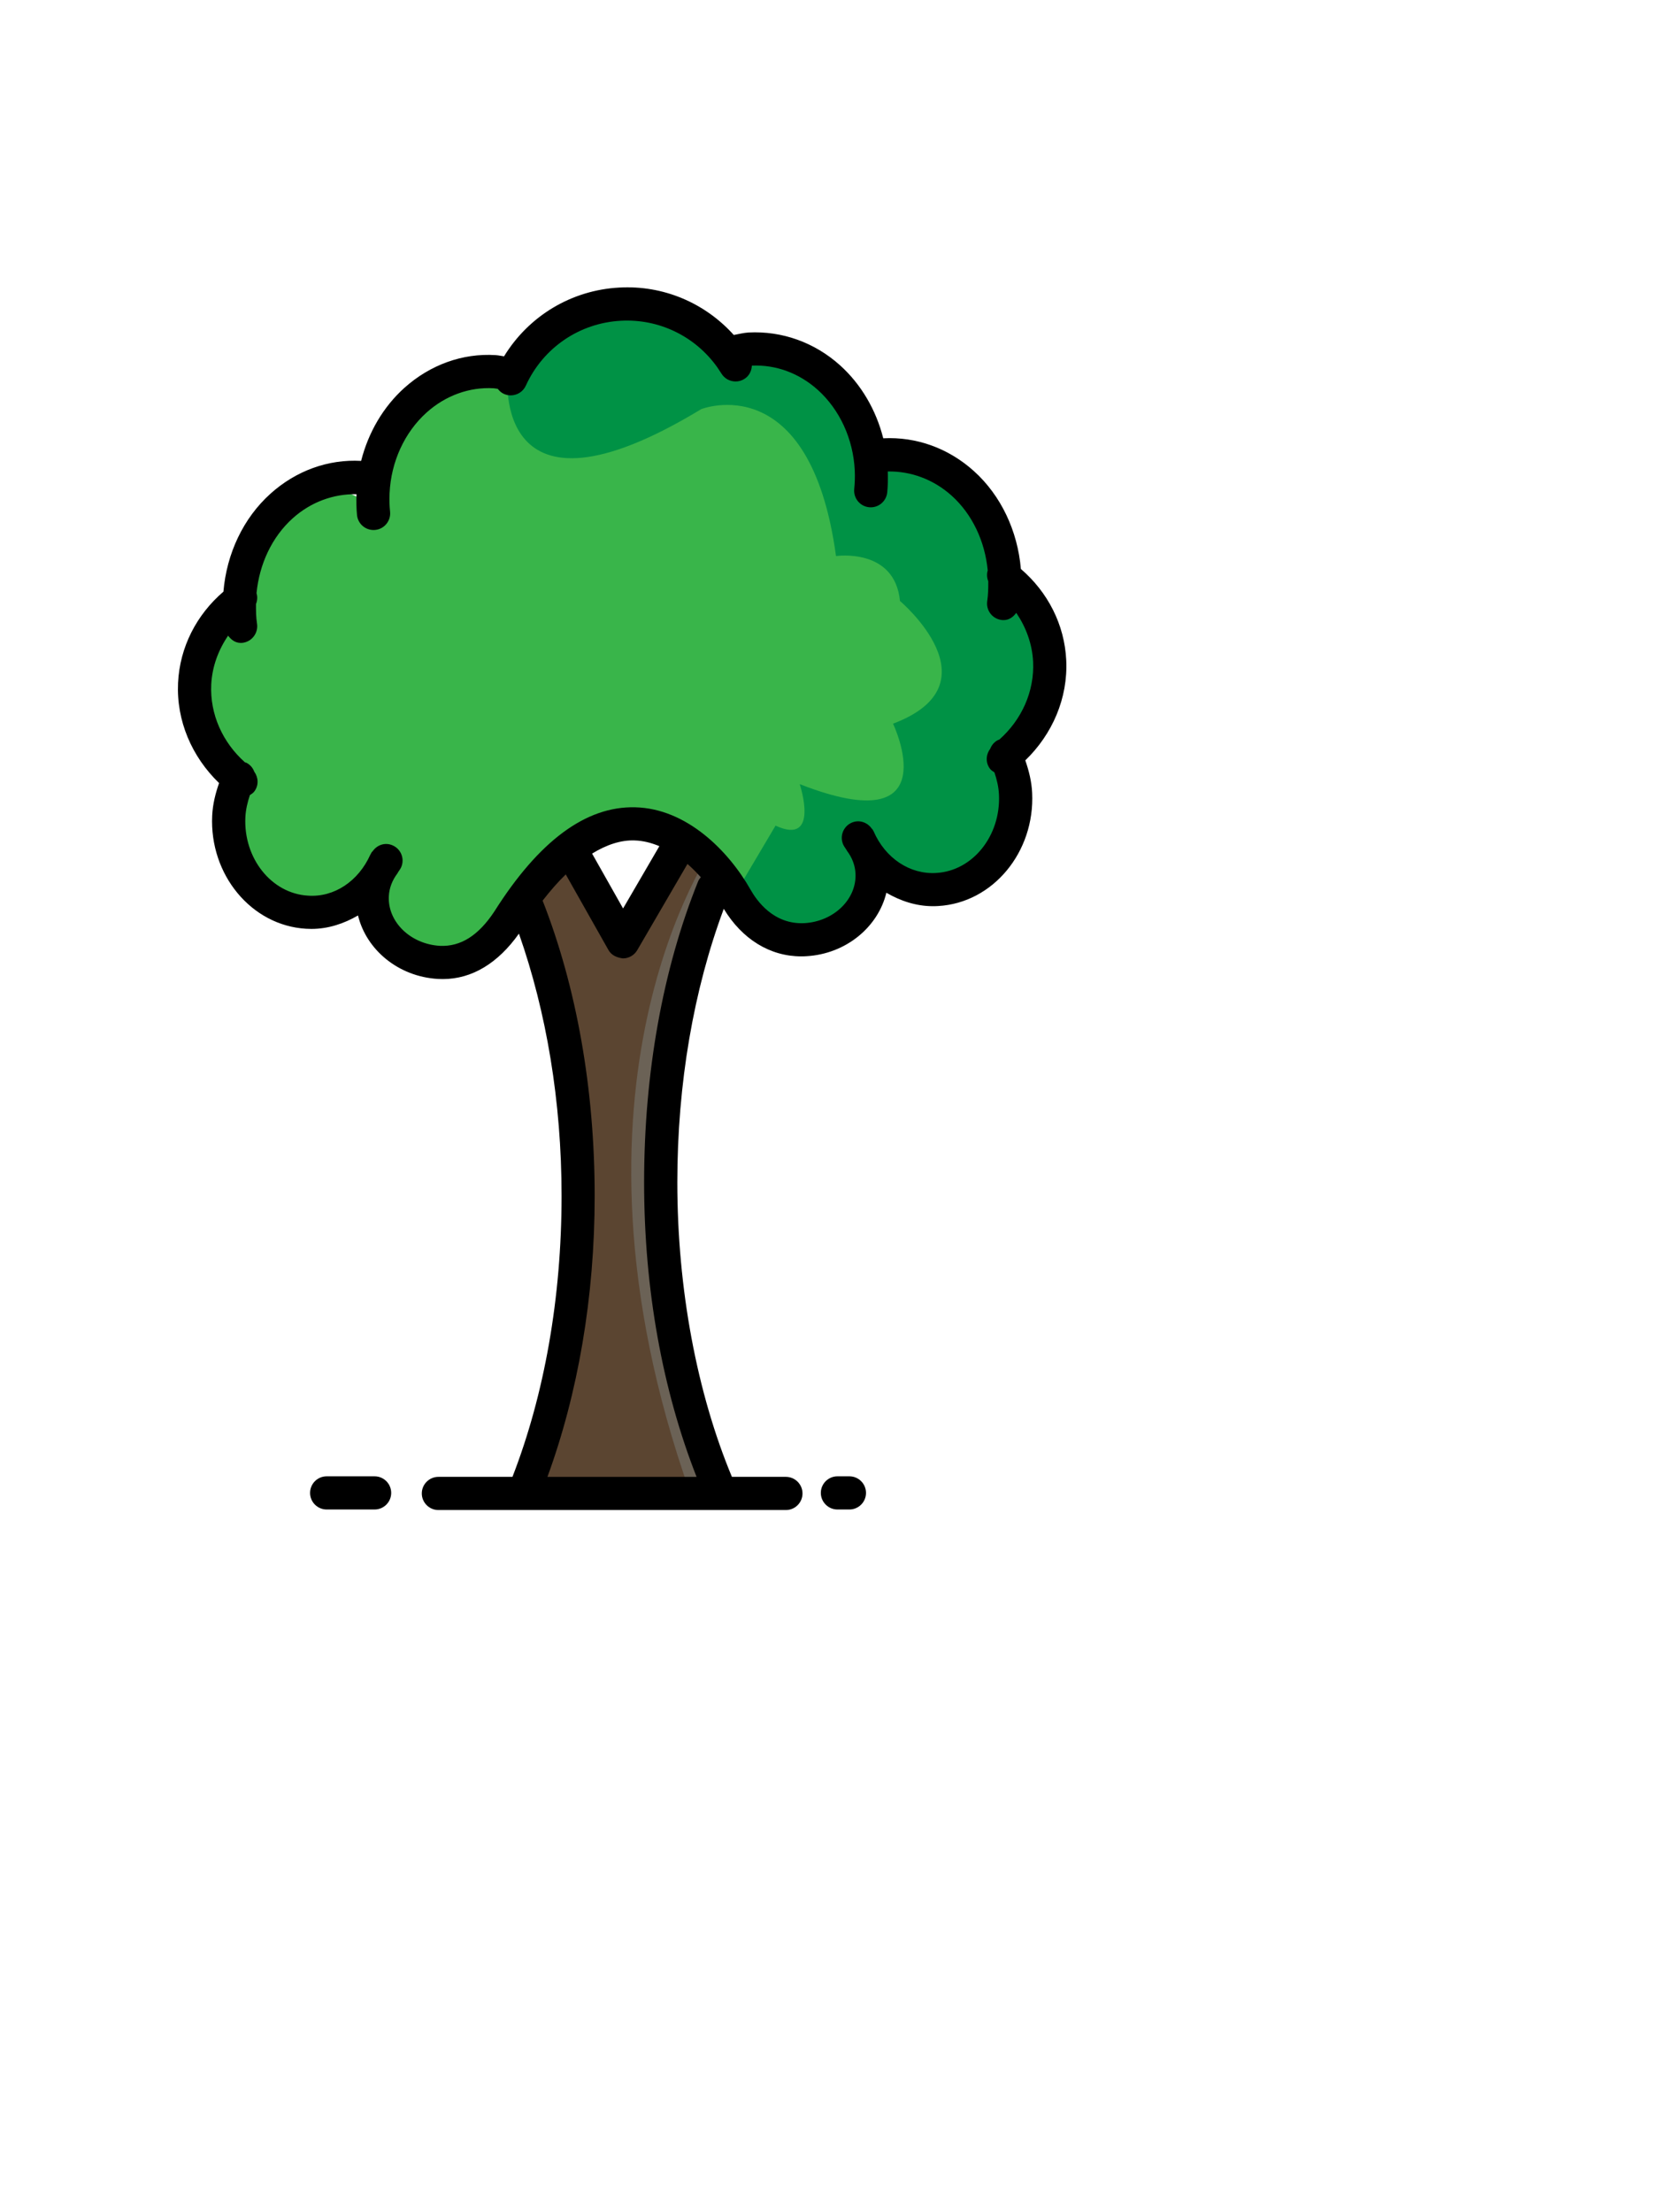
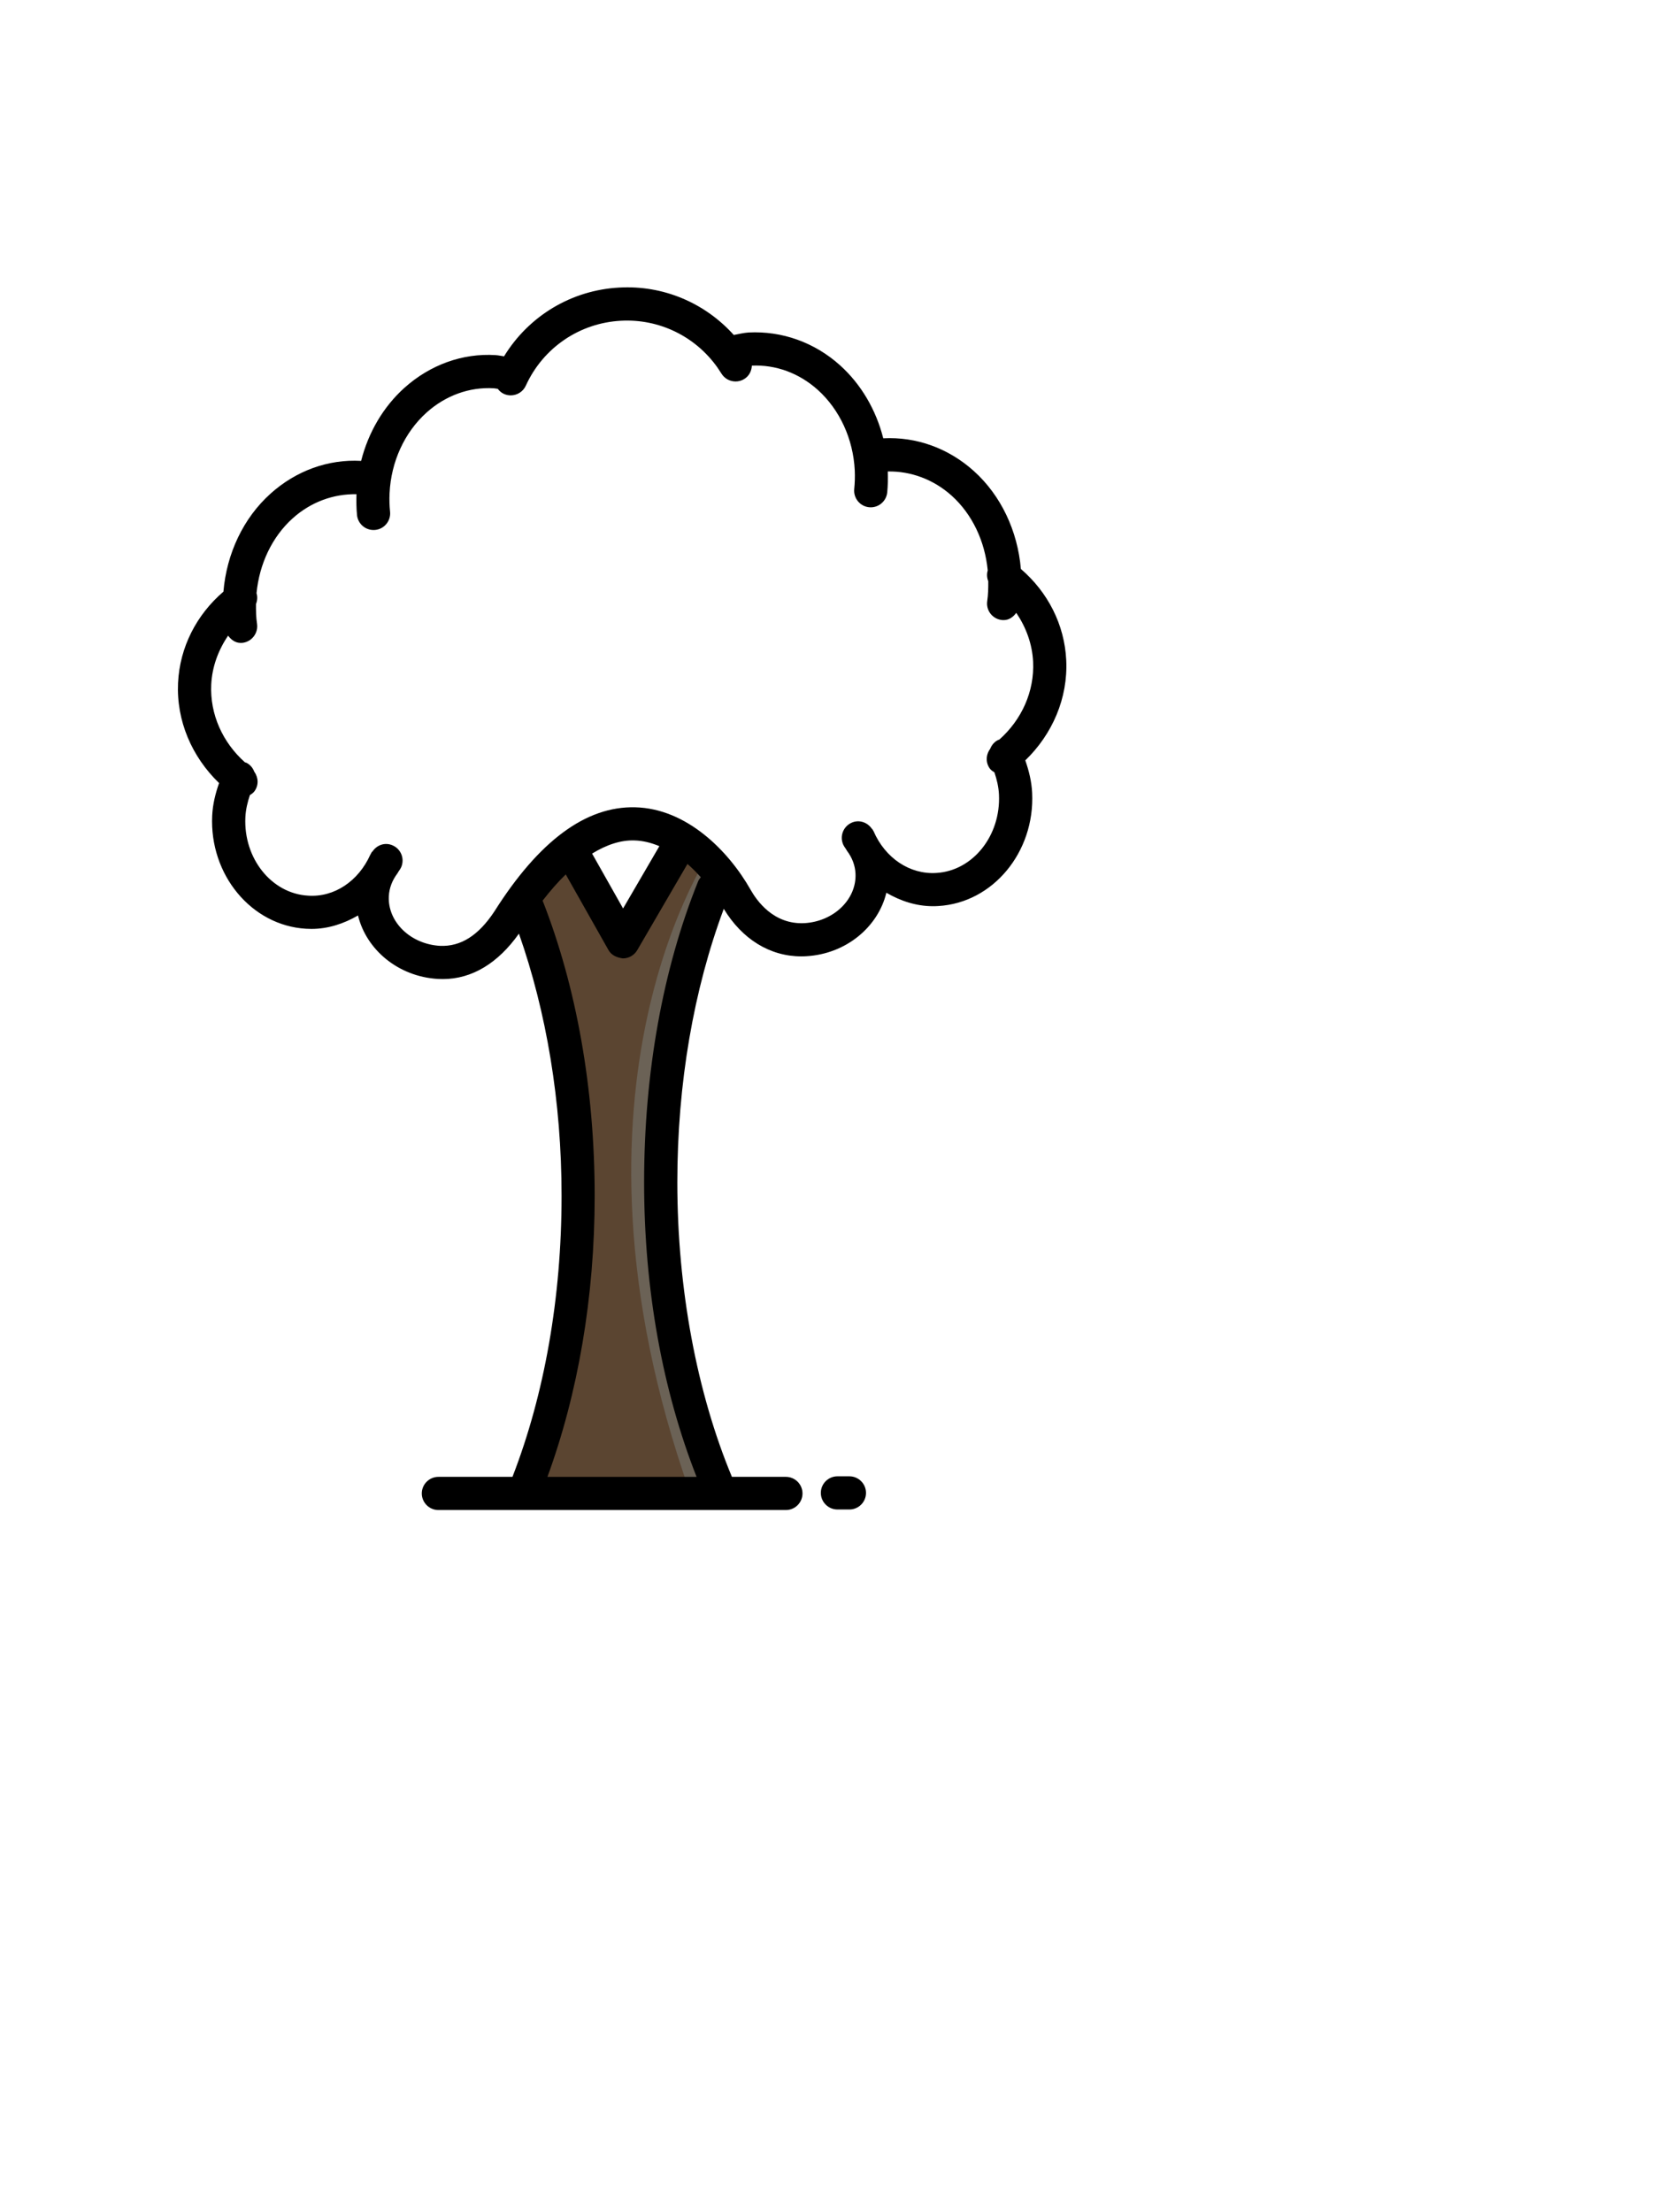
<svg xmlns="http://www.w3.org/2000/svg" xml:space="preserve" version="1.1" id="Layer_1" width="150" viewBox="0 0 40 40" height="200">
  <style type="text/css">
	.st0{fill:#39B54A;}
	.st1{fill:#5B4531;}
	.st2{fill:#009245;}
	.st3{fill:#6B6256;}
</style>
  <g>
-     <path d="M8.907,5.489c0,0,0.458-3.277,3.333-2.826c0,0,2.562-3.894,5.458-0.716c0,0,2.572-0.5,3.182,2.375   c0,0,2.61-0.625,3.443,3.042c0,0,2.167,1.875,0,4.125c0,0,0.447,4.625-3.443,2.5c0,0-0.682,4.033-3.64,0.558S12.615,15,12.615,15   s-2.292,2.947-3.708,0.531l0.25-1.333c0,0-4.25,3.328-3.542-2.125c0,0-2.667-3.042,0.125-4.042C5.74,8.031,6.24,3.739,8.907,5.489z" class="st0" />
    <path d="M17.219,14.76c0,0-1.469,4.094-1.313,6.906c0.156,2.813,1.313,7.259,1.313,7.259l-4.781,0.4l0.75-2.597   c0,0,0.844-3.344,0.844-3.906s-0.75-5.688-0.75-5.938s-0.548-2.125-0.548-2.125l0.985-1l0.625,0.844l0.344,0.75l0.344,0.188   l0.938-1.188l0.75-0.594L17.219,14.76z" class="st1" />
-     <path d="M16.907,3.197c0,0,2.625-1.042,3.25,3.542c0,0,1.417-0.208,1.542,1.083c0,0,2.375,2-0.167,2.958   c0,0,1.375,2.875-2.25,1.458c0,0,0.5,1.5-0.583,1L17.656,15c0,0,1.418,2.386,3.168,0l0.057-1.011c0,0,2.693,2.333,3.526-1.25   l-0.083-1.25c0,0,2.125-2.583,0-4.125c0,0-0.261-3.292-3.443-3.042c0,0-1.765-3.792-3.182-2.375c0,0-3.458-3-5.458,0.417   C12.24,2.364,11.824,6.281,16.907,3.197z" class="st2" />
    <path d="M17.196,13.76c0,0-4.049,5.693-0.556,15.565h0.768c0,0-1.115-4.382-1.247-5.884   c-0.101-1.15-0.022-3.479,0.153-4.619c0.161-1.05,0.97-4.126,0.97-4.126L17.196,13.76z" class="st3" />
    <g>
-       <path d="M9.032,28.925H7.876c-0.221,0-0.4,0.18-0.4,0.4s0.179,0.4,0.4,0.4h1.156c0.221,0,0.4-0.18,0.4-0.4    S9.253,28.925,9.032,28.925z" />
      <path d="M20.48,28.925h-0.289c-0.221,0-0.4,0.18-0.4,0.4s0.18,0.4,0.4,0.4h0.289c0.221,0,0.4-0.18,0.4-0.4    S20.701,28.925,20.48,28.925z" />
      <path d="M25.708,9.251c-0.041-0.862-0.445-1.643-1.094-2.201c-0.078-0.917-0.48-1.773-1.134-2.361    c-0.614-0.552-1.388-0.83-2.184-0.789c-0.173-0.683-0.533-1.302-1.042-1.76c-0.619-0.556-1.402-0.831-2.203-0.791    c-0.122,0.008-0.24,0.038-0.359,0.06c-0.698-0.776-1.703-1.203-2.76-1.143c-1.156,0.061-2.186,0.687-2.779,1.658    c-0.068-0.009-0.133-0.025-0.202-0.029c-0.798-0.052-1.583,0.234-2.202,0.79c-0.509,0.458-0.869,1.076-1.042,1.76    c-0.793-0.045-1.571,0.237-2.185,0.79C5.866,5.824,5.464,6.68,5.387,7.597c-0.649,0.557-1.053,1.338-1.094,2.2    c-0.043,0.914,0.333,1.781,0.989,2.415c-0.088,0.251-0.153,0.511-0.166,0.785c-0.068,1.427,0.947,2.65,2.263,2.727    c0.043,0.002,0.086,0.004,0.13,0.004c0.403,0,0.781-0.126,1.123-0.324c0.2,0.826,0.971,1.475,1.928,1.53    c0.04,0.002,0.079,0.003,0.118,0.003c0.702,0,1.329-0.383,1.834-1.095c0.662,1.884,1.028,4.045,1.028,6.323    c0,2.461-0.415,4.791-1.184,6.773h-1.786c-0.221,0-0.4,0.18-0.4,0.4s0.179,0.4,0.4,0.4h8.379c0.221,0,0.4-0.18,0.4-0.4    s-0.18-0.4-0.4-0.4h-1.302c-0.843-2.024-1.316-4.528-1.316-7.101c0-2.387,0.395-4.649,1.12-6.593    c0.441,0.729,1.111,1.146,1.868,1.146c0.041,0,0.082-0.001,0.124-0.004c0.956-0.055,1.728-0.704,1.928-1.53    c0.341,0.198,0.719,0.324,1.121,0.324c0.044,0,0.088-0.001,0.132-0.004c1.314-0.076,2.33-1.299,2.262-2.727    c-0.013-0.275-0.078-0.534-0.165-0.784C25.375,11.032,25.751,10.165,25.708,9.251z M15.53,21.838c0,2.59,0.448,5.02,1.265,7.101    h-3.596c0.735-2.011,1.139-4.329,1.139-6.773c0-2.58-0.437-5.035-1.255-7.12c0.185-0.237,0.371-0.452,0.558-0.632l1.029,1.822    c0.071,0.126,0.195,0.182,0.348,0.203c0.142,0,0.274-0.075,0.346-0.198l1.211-2.079c0.115,0.099,0.221,0.208,0.322,0.32    c-0.024,0.03-0.048,0.059-0.063,0.096C15.981,16.691,15.53,19.202,15.53,21.838z M14.276,13.912    c0.354-0.218,0.699-0.328,1.019-0.317c0.208,0.005,0.409,0.057,0.603,0.138l-0.875,1.502L14.276,13.912z M24.093,11.165    c-0.009,0.004-0.019,0.003-0.028,0.008c-0.093,0.046-0.157,0.126-0.192,0.216c-0.103,0.139-0.114,0.33-0.005,0.476    c0.03,0.04,0.07,0.065,0.109,0.09c0.057,0.171,0.1,0.347,0.109,0.534c0.047,0.991-0.63,1.839-1.51,1.89    c-0.638,0.041-1.232-0.357-1.513-1.005c-0.001-0.002-0.003-0.003-0.003-0.005c-0.01-0.013-0.014-0.029-0.024-0.042    c-0.004-0.005-0.01-0.007-0.014-0.012c-0.106-0.158-0.308-0.227-0.485-0.149c-0.203,0.088-0.296,0.323-0.208,0.526    c0.024,0.056,0.064,0.098,0.092,0.152c0.124,0.164,0.197,0.353,0.206,0.551c0.029,0.617-0.522,1.153-1.231,1.194    c-0.75,0.038-1.153-0.549-1.298-0.804c-0.533-0.942-1.544-1.96-2.783-1.989c-1.191-0.031-2.326,0.818-3.396,2.512c0,0,0,0,0,0    c-0.382,0.578-0.811,0.852-1.313,0.828c-0.708-0.041-1.261-0.577-1.231-1.194c0.009-0.199,0.083-0.388,0.207-0.552    c0.027-0.053,0.067-0.095,0.091-0.15c0.088-0.203-0.004-0.438-0.207-0.526c-0.181-0.081-0.379-0.01-0.484,0.146    c-0.005,0.006-0.012,0.008-0.016,0.014c-0.016,0.02-0.022,0.045-0.038,0.066c-0.285,0.635-0.868,1.031-1.502,0.986    c-0.88-0.051-1.557-0.899-1.51-1.889c0.009-0.187,0.052-0.364,0.109-0.535c0.039-0.025,0.079-0.05,0.108-0.09    c0.108-0.144,0.099-0.333-0.001-0.471c-0.034-0.093-0.1-0.174-0.196-0.221c-0.01-0.005-0.02-0.004-0.03-0.008    c-0.538-0.479-0.847-1.159-0.813-1.875c0.021-0.431,0.171-0.832,0.407-1.179c0.074,0.1,0.174,0.175,0.303,0.175    c0.02,0,0.041-0.001,0.061-0.004C6.081,8.793,6.23,8.589,6.197,8.371C6.173,8.215,6.171,8.055,6.172,7.896    c0.033-0.084,0.04-0.174,0.013-0.262C6.253,6.93,6.559,6.277,7.056,5.83c0.437-0.393,0.981-0.592,1.539-0.582    c-0.005,0.17-0.003,0.34,0.013,0.505C8.63,5.958,8.803,6.111,9.006,6.111c0.014,0,0.027,0,0.042-0.002    C9.267,6.087,9.427,5.89,9.405,5.67c-0.015-0.146-0.02-0.295-0.012-0.448c0.036-0.758,0.361-1.465,0.891-1.942    c0.458-0.412,1.036-0.621,1.621-0.586c0.033,0.002,0.065,0.01,0.097,0.014c0.038,0.049,0.085,0.093,0.146,0.121    c0.054,0.024,0.11,0.036,0.166,0.036c0.152,0,0.297-0.087,0.364-0.234c0.415-0.913,1.295-1.513,2.295-1.565    c0.916-0.05,1.791,0.373,2.325,1.127c0.033,0.048,0.065,0.097,0.096,0.146c0.076,0.124,0.207,0.191,0.342,0.191    c0.071,0,0.144-0.019,0.208-0.059c0.118-0.072,0.178-0.195,0.184-0.323c0.58-0.026,1.14,0.181,1.59,0.585    c0.529,0.477,0.854,1.185,0.891,1.941c0.007,0.153,0.002,0.303-0.013,0.45c-0.021,0.22,0.139,0.416,0.358,0.438    c0.014,0.001,0.027,0.002,0.041,0.002c0.202,0,0.376-0.154,0.397-0.36c0.016-0.164,0.018-0.333,0.013-0.504    c0.554-0.011,1.102,0.19,1.539,0.582c0.497,0.447,0.804,1.1,0.871,1.804c-0.027,0.087-0.02,0.177,0.013,0.261    c0.001,0.161-0.002,0.322-0.025,0.477c-0.033,0.218,0.117,0.422,0.336,0.455c0.021,0.003,0.04,0.004,0.061,0.004    c0.129,0,0.229-0.075,0.303-0.175c0.235,0.347,0.385,0.748,0.406,1.179C24.943,10.005,24.633,10.686,24.093,11.165z" />
    </g>
  </g>
</svg>